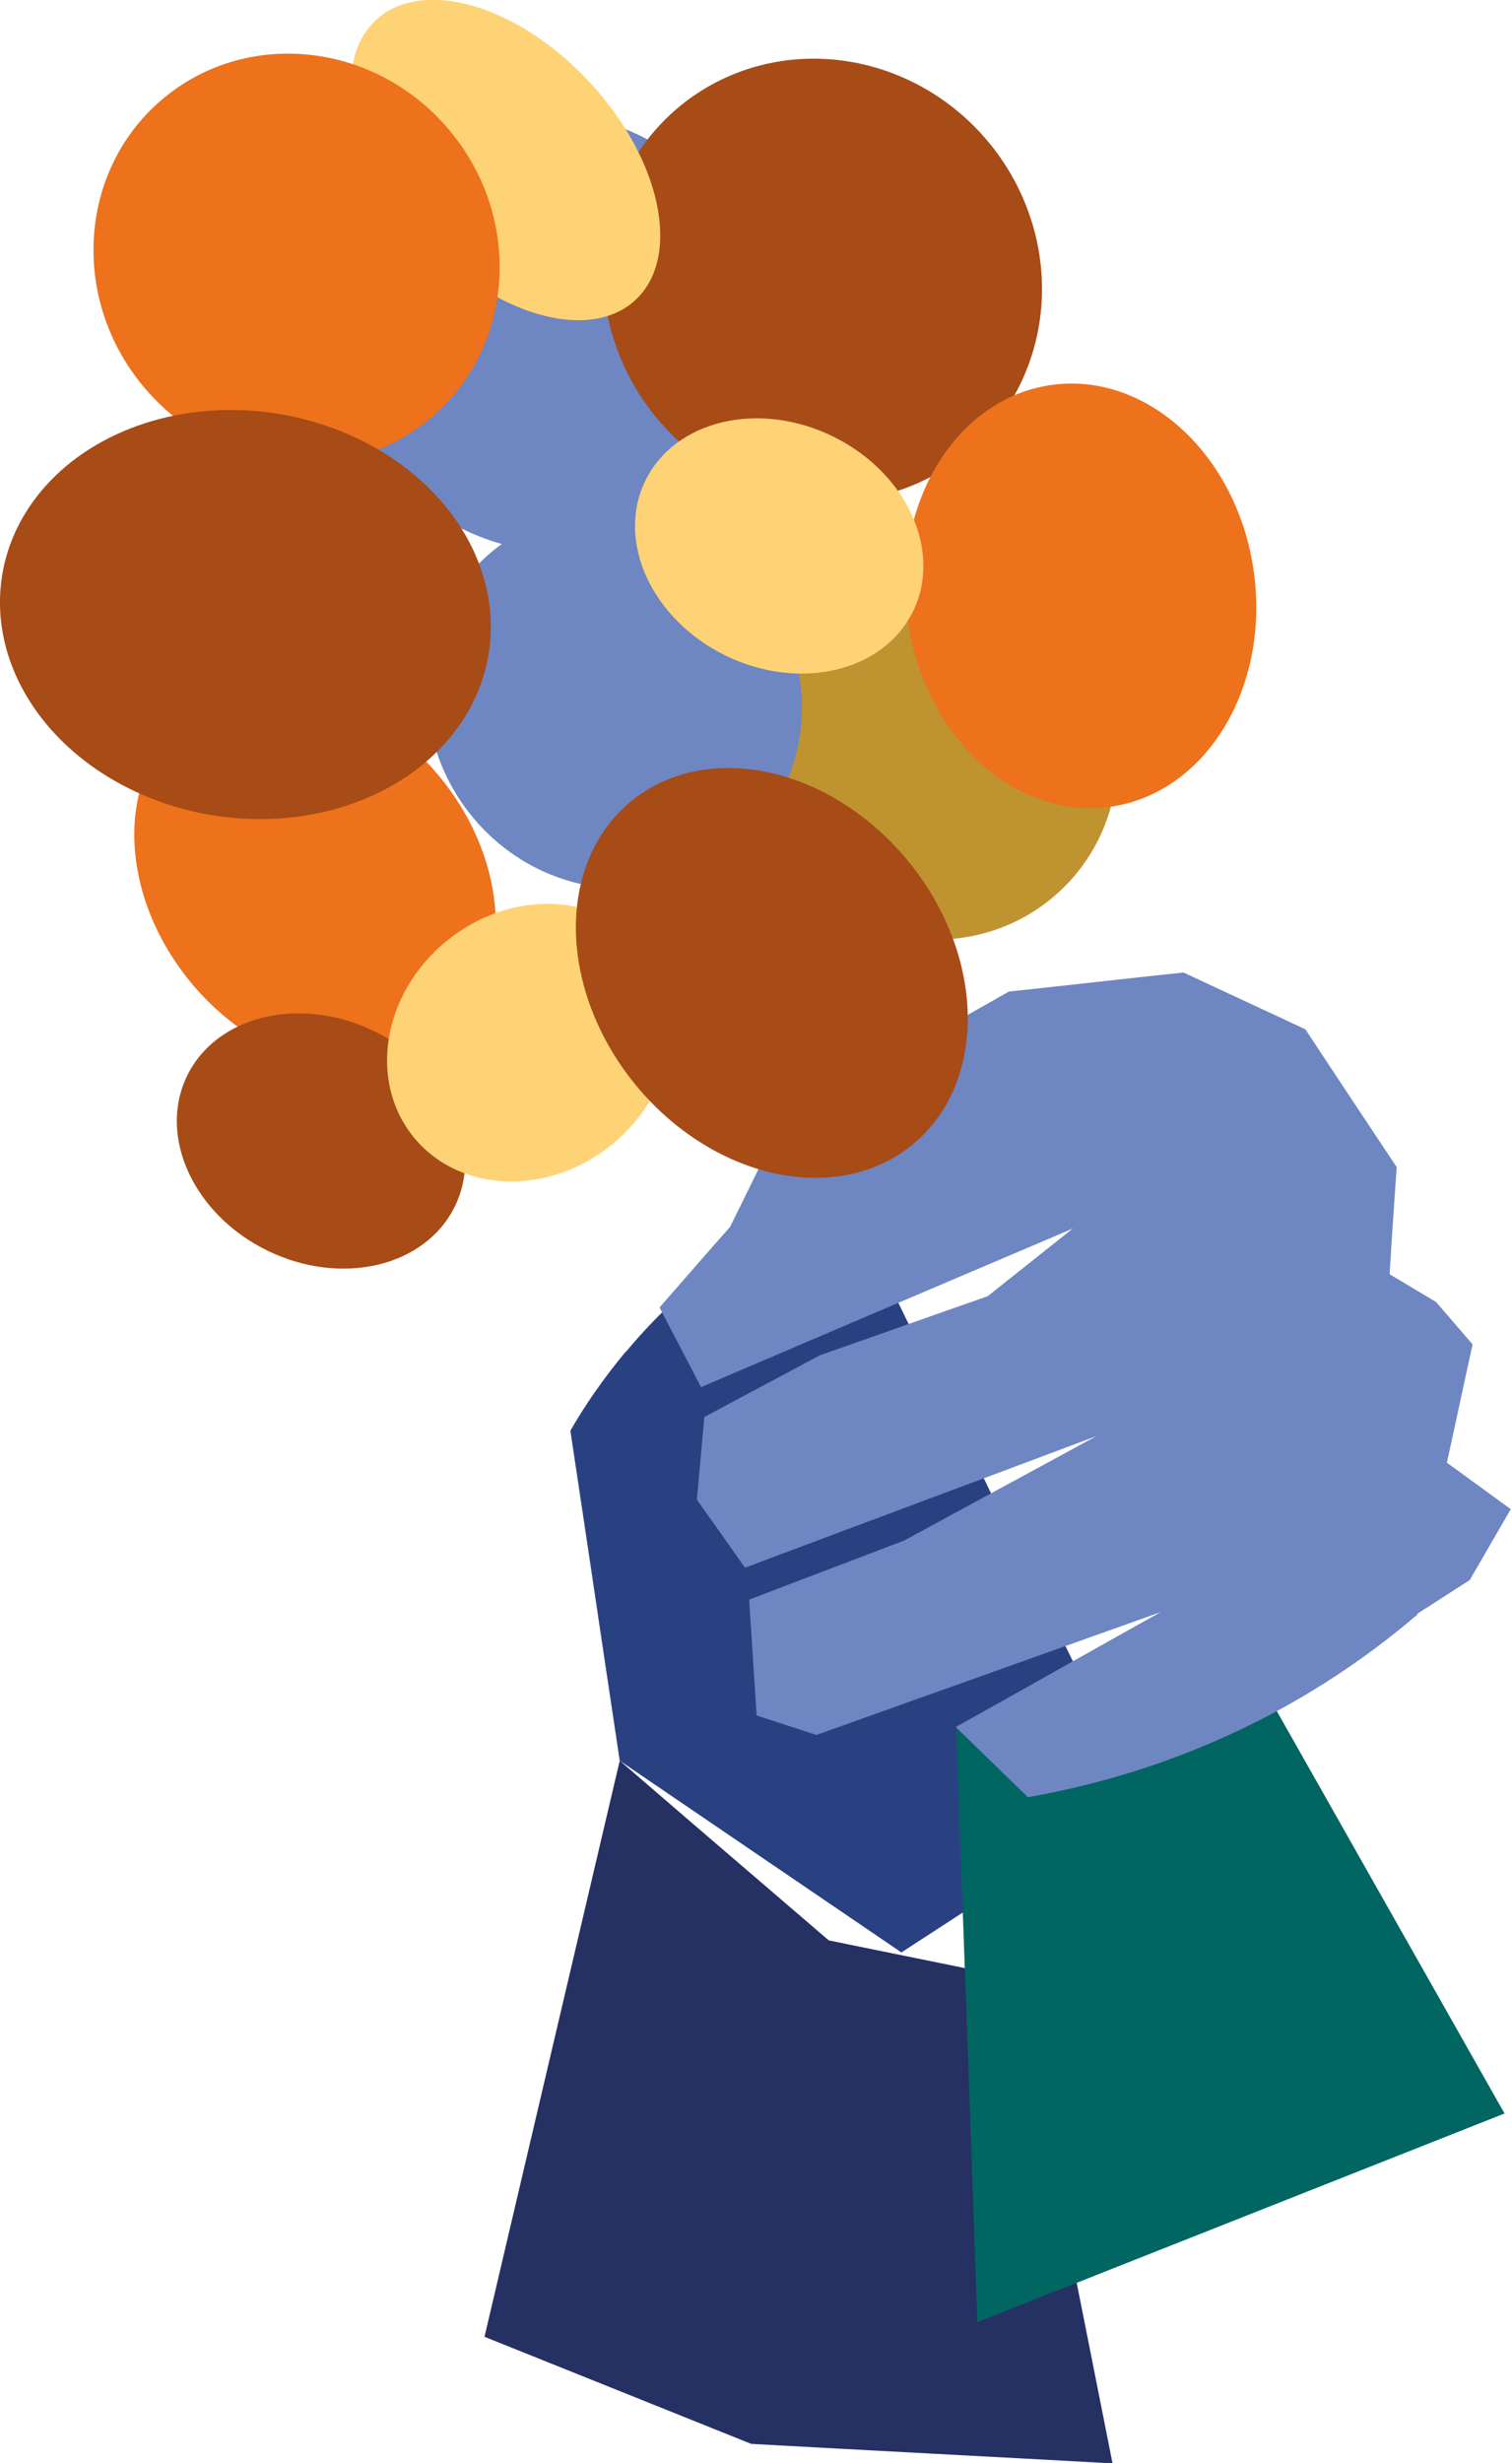
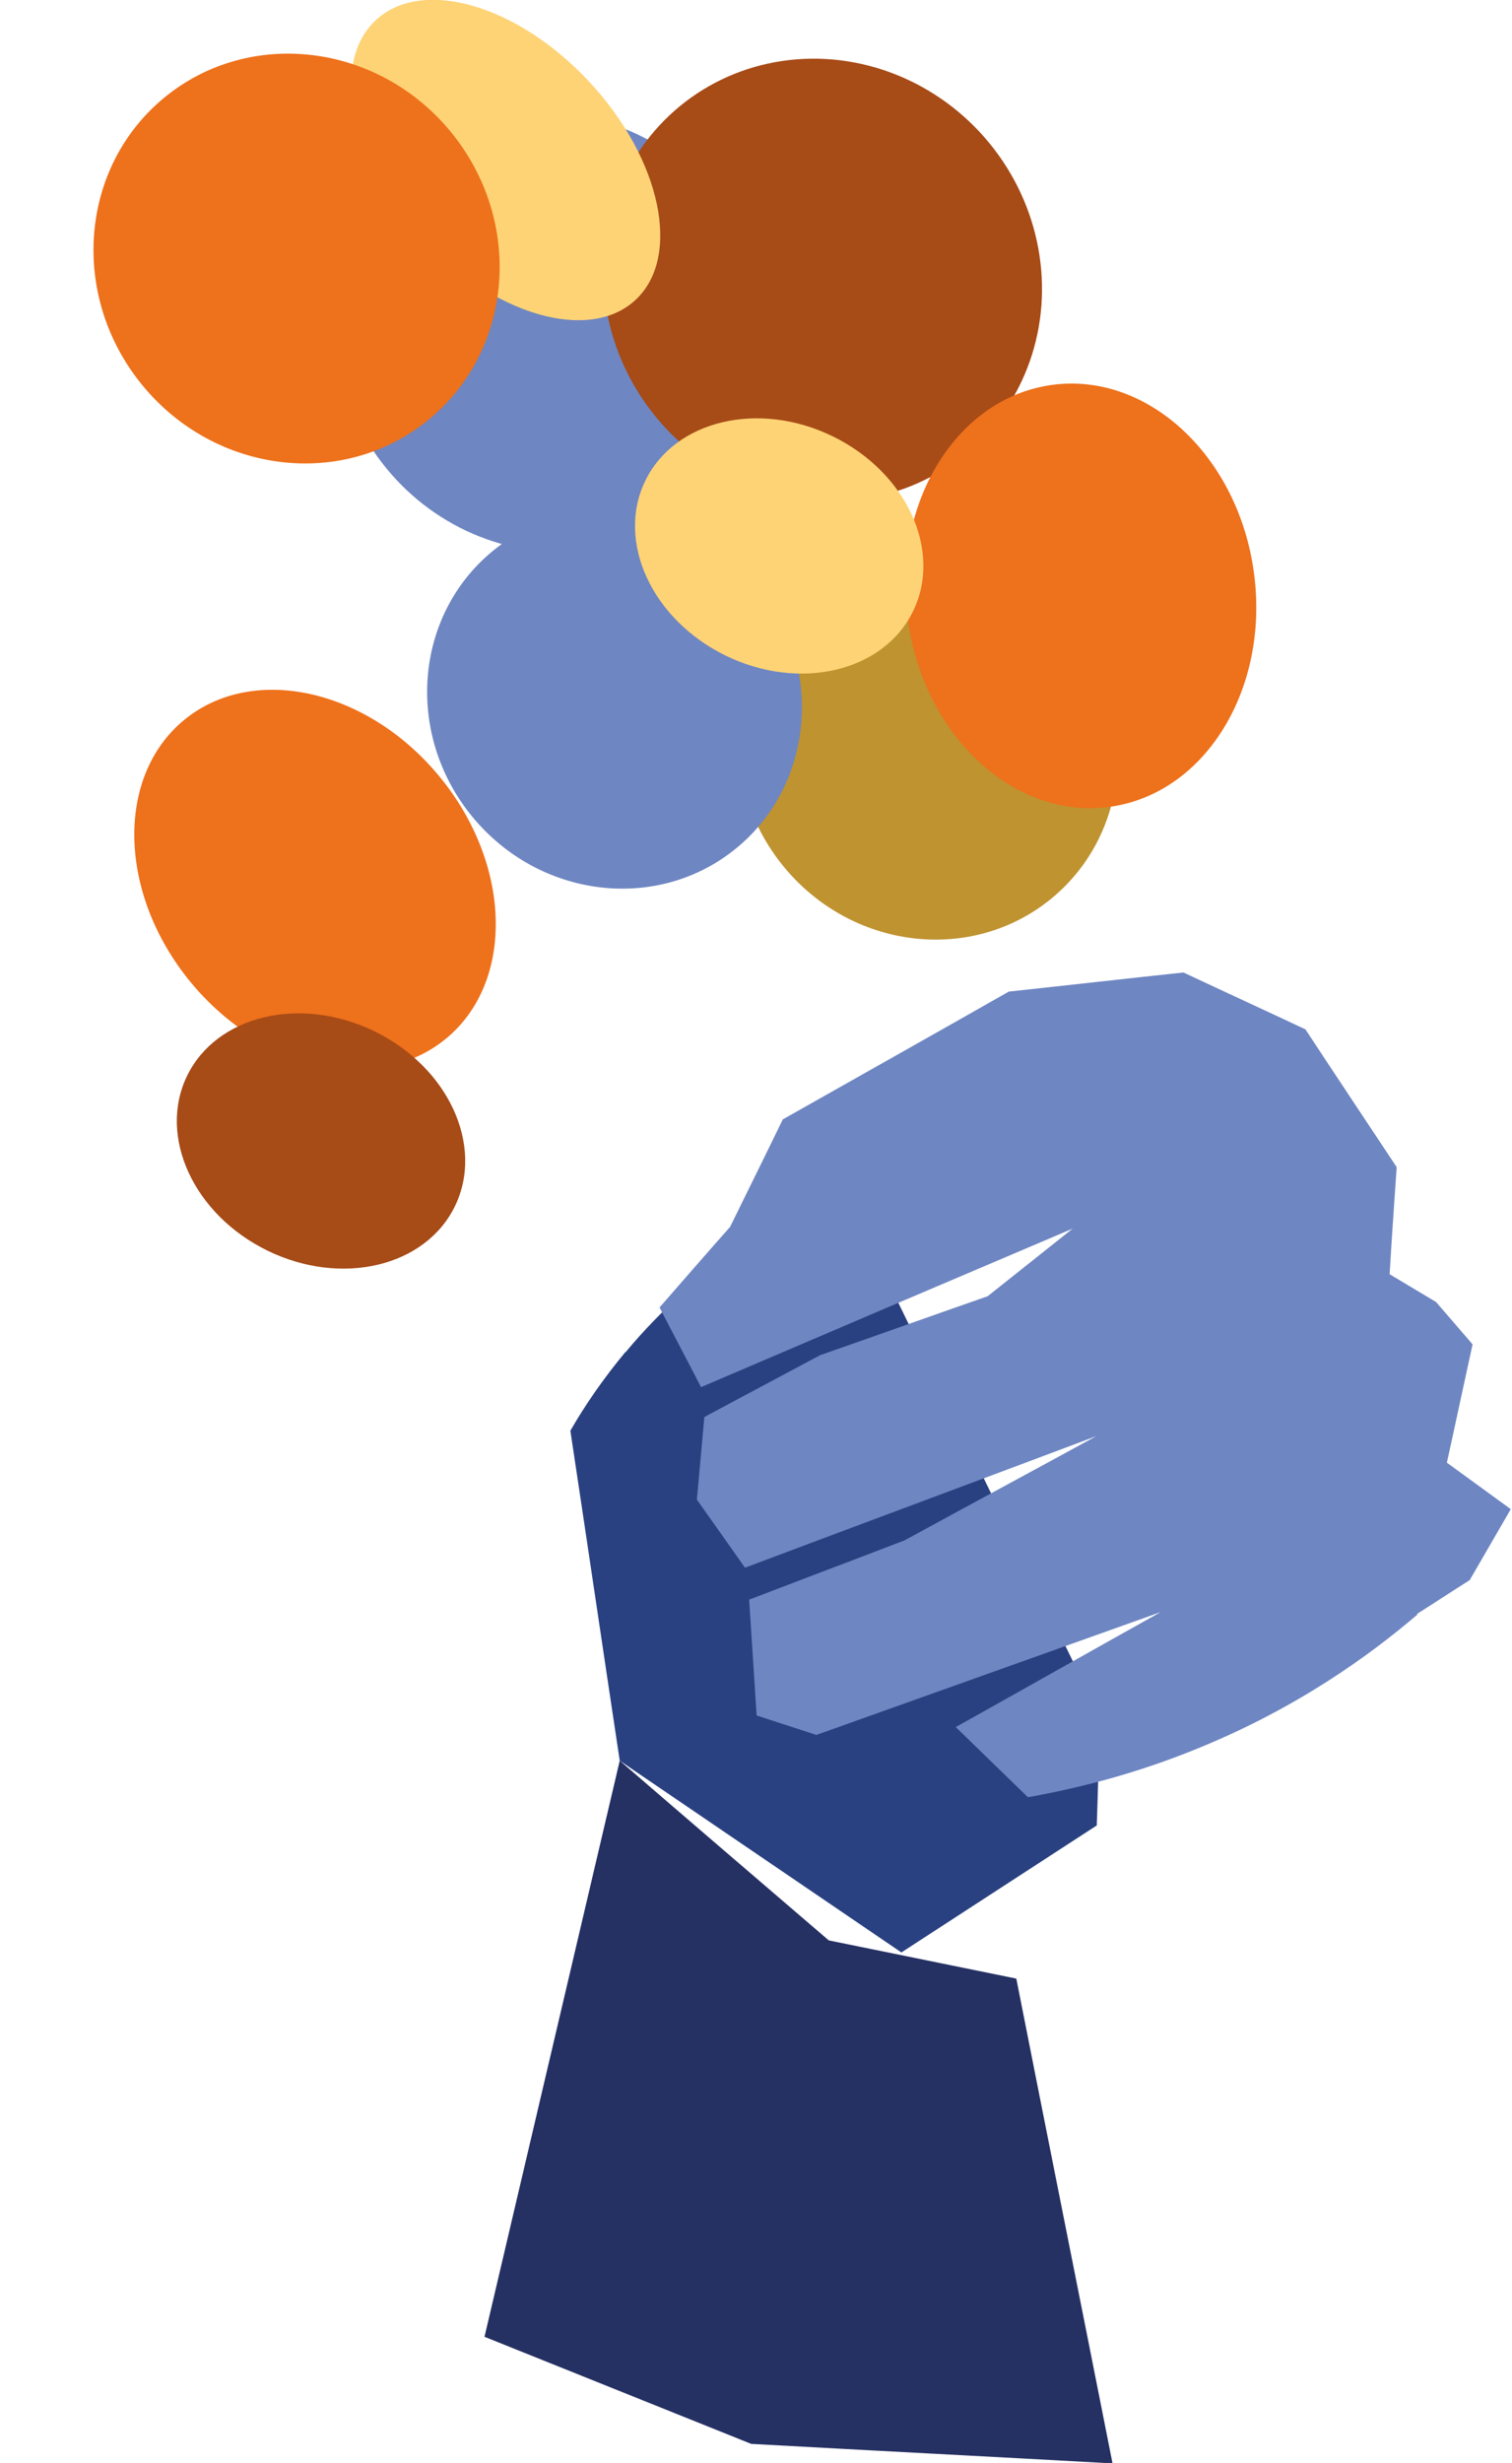
<svg xmlns="http://www.w3.org/2000/svg" id="_Слой_2" data-name="Слой 2" viewBox="0 0 36.45 59.34">
  <defs>
    <style> .cls-1 { fill: #016561; } .cls-2 { fill: #ee711b; } .cls-3 { fill: #fed375; } .cls-4 { fill: #a74b17; } .cls-5 { fill: #bf9330; } .cls-6 { fill: #253063; } .cls-7 { fill: #6e86c2; } .cls-8 { fill: #2a4181; } </style>
  </defs>
  <g id="_Спортсмен2" data-name="Спортсмен2">
    <g>
      <path class="cls-6" d="M14.94,42.42c-1.09,4.63-2.17,9.25-3.26,13.88,2.14,.86,4.29,1.72,6.43,2.58,2.9,.16,5.81,.31,8.71,.47-.77-3.89-1.55-7.78-2.32-11.68-1.51-.31-3.01-.61-4.52-.92-1.68-1.44-3.36-2.88-5.04-4.33Z" />
      <path class="cls-8" d="M15.08,32.57c-.54,.65-.98,1.29-1.33,1.9,.4,2.65,.79,5.3,1.19,7.95,2.26,1.54,4.53,3.08,6.79,4.62,1.57-1.02,3.14-2.04,4.71-3.06,.03-.87,.05-1.74,.08-2.61-2.06-4.22-4.11-8.44-6.17-12.66-1.45,.62-3.51,1.75-5.27,3.87Z" />
-       <path class="cls-1" d="M36.27,50.92c-4.24,1.68-8.48,3.35-12.71,5.03,0-.08-.41-11.67-.42-11.75,0,0-.09-2.58-.09-2.59,2.06-.91,4.12-1.81,6.18-2.72,.35,.49,.71,.98,1.06,1.47,1.99,3.52,3.99,7.04,5.98,10.56Z" />
+       <path class="cls-1" d="M36.27,50.92Z" />
      <path class="cls-7" d="M34.18,38.89c-1.18,1.01-2.92,2.26-5.27,3.22-1.53,.63-2.95,.98-4.13,1.19l-1.74-1.69c1.65-.92,3.29-1.85,4.94-2.77-2.77,.99-5.53,1.97-8.3,2.96-.48-.16-.96-.31-1.44-.47,0-.02-.18-2.79-.18-2.79h0c1.25-.48,2.5-.95,3.75-1.43,1.54-.84,3.08-1.67,4.62-2.51-2.82,1.06-5.65,2.11-8.47,3.17-.39-.55-.77-1.09-1.16-1.64,.06-.66,.12-1.33,.18-1.99,.93-.5,1.86-.99,2.79-1.49,1.35-.47,2.69-.95,4.04-1.42,.68-.54,1.37-1.09,2.05-1.63-2.99,1.27-5.97,2.54-8.96,3.82-.33-.64-.67-1.28-1-1.92,.57-.65,1.13-1.3,1.7-1.94,.42-.86,.85-1.72,1.27-2.59,1.82-1.03,3.64-2.05,5.45-3.08,1.4-.15,2.8-.31,4.21-.46,.98,.46,1.96,.91,2.94,1.37,.73,1.11,1.47,2.22,2.2,3.32-.06,.86-.12,1.72-.17,2.58,.37,.22,.75,.45,1.12,.67,.29,.34,.59,.68,.88,1.02-.21,.95-.41,1.9-.62,2.85,.51,.37,1.03,.75,1.54,1.12-.33,.57-.66,1.14-.99,1.71-.43,.27-.85,.55-1.28,.82Z" />
      <ellipse class="cls-5" cx="22.37" cy="18.03" rx="4.5" ry="4.69" transform="translate(-6.36 18.28) rotate(-39.38)" />
      <ellipse class="cls-7" cx="13.31" cy="8.02" rx="5.16" ry="5.37" transform="translate(-2.07 10.26) rotate(-39.38)" />
      <ellipse class="cls-2" cx="7.59" cy="21.18" rx="3.89" ry="4.97" transform="translate(-11.71 9.63) rotate(-39.38)" />
      <ellipse class="cls-4" cx="19.83" cy="6.75" rx="5.2" ry="5.42" transform="translate(.22 14.11) rotate(-39.38)" />
      <ellipse class="cls-3" cx="12.19" cy="3.86" rx="2.76" ry="4.6" transform="translate(.63 9.32) rotate(-42.87)" />
      <ellipse class="cls-4" cx="7.74" cy="27.49" rx="2.94" ry="3.59" transform="translate(-20.37 22.44) rotate(-64.09)" />
      <ellipse class="cls-7" cx="14.81" cy="16.86" rx="4.44" ry="4.63" transform="translate(-7.33 13.22) rotate(-39.38)" />
      <ellipse class="cls-2" cx="26.06" cy="14.35" rx="4.21" ry="5.13" transform="translate(-1.72 3.7) rotate(-7.85)" />
      <ellipse class="cls-2" cx="7.15" cy="6.23" rx="4.81" ry="5.02" transform="translate(-2.33 5.95) rotate(-39.38)" />
-       <ellipse class="cls-4" cx="5.92" cy="14.8" rx="4.9" ry="5.94" transform="translate(-9.63 18.33) rotate(-80.97)" />
-       <ellipse class="cls-3" cx="12.76" cy="25.12" rx="3.6" ry="3.16" transform="translate(-13.04 13.8) rotate(-39.38)" />
-       <ellipse class="cls-4" cx="18.61" cy="23.44" rx="4.25" ry="5.35" transform="translate(-10.65 17.13) rotate(-39.38)" />
      <ellipse class="cls-3" cx="18.78" cy="13.15" rx="2.94" ry="3.59" transform="translate(-1.25 24.3) rotate(-64.09)" />
    </g>
  </g>
</svg>